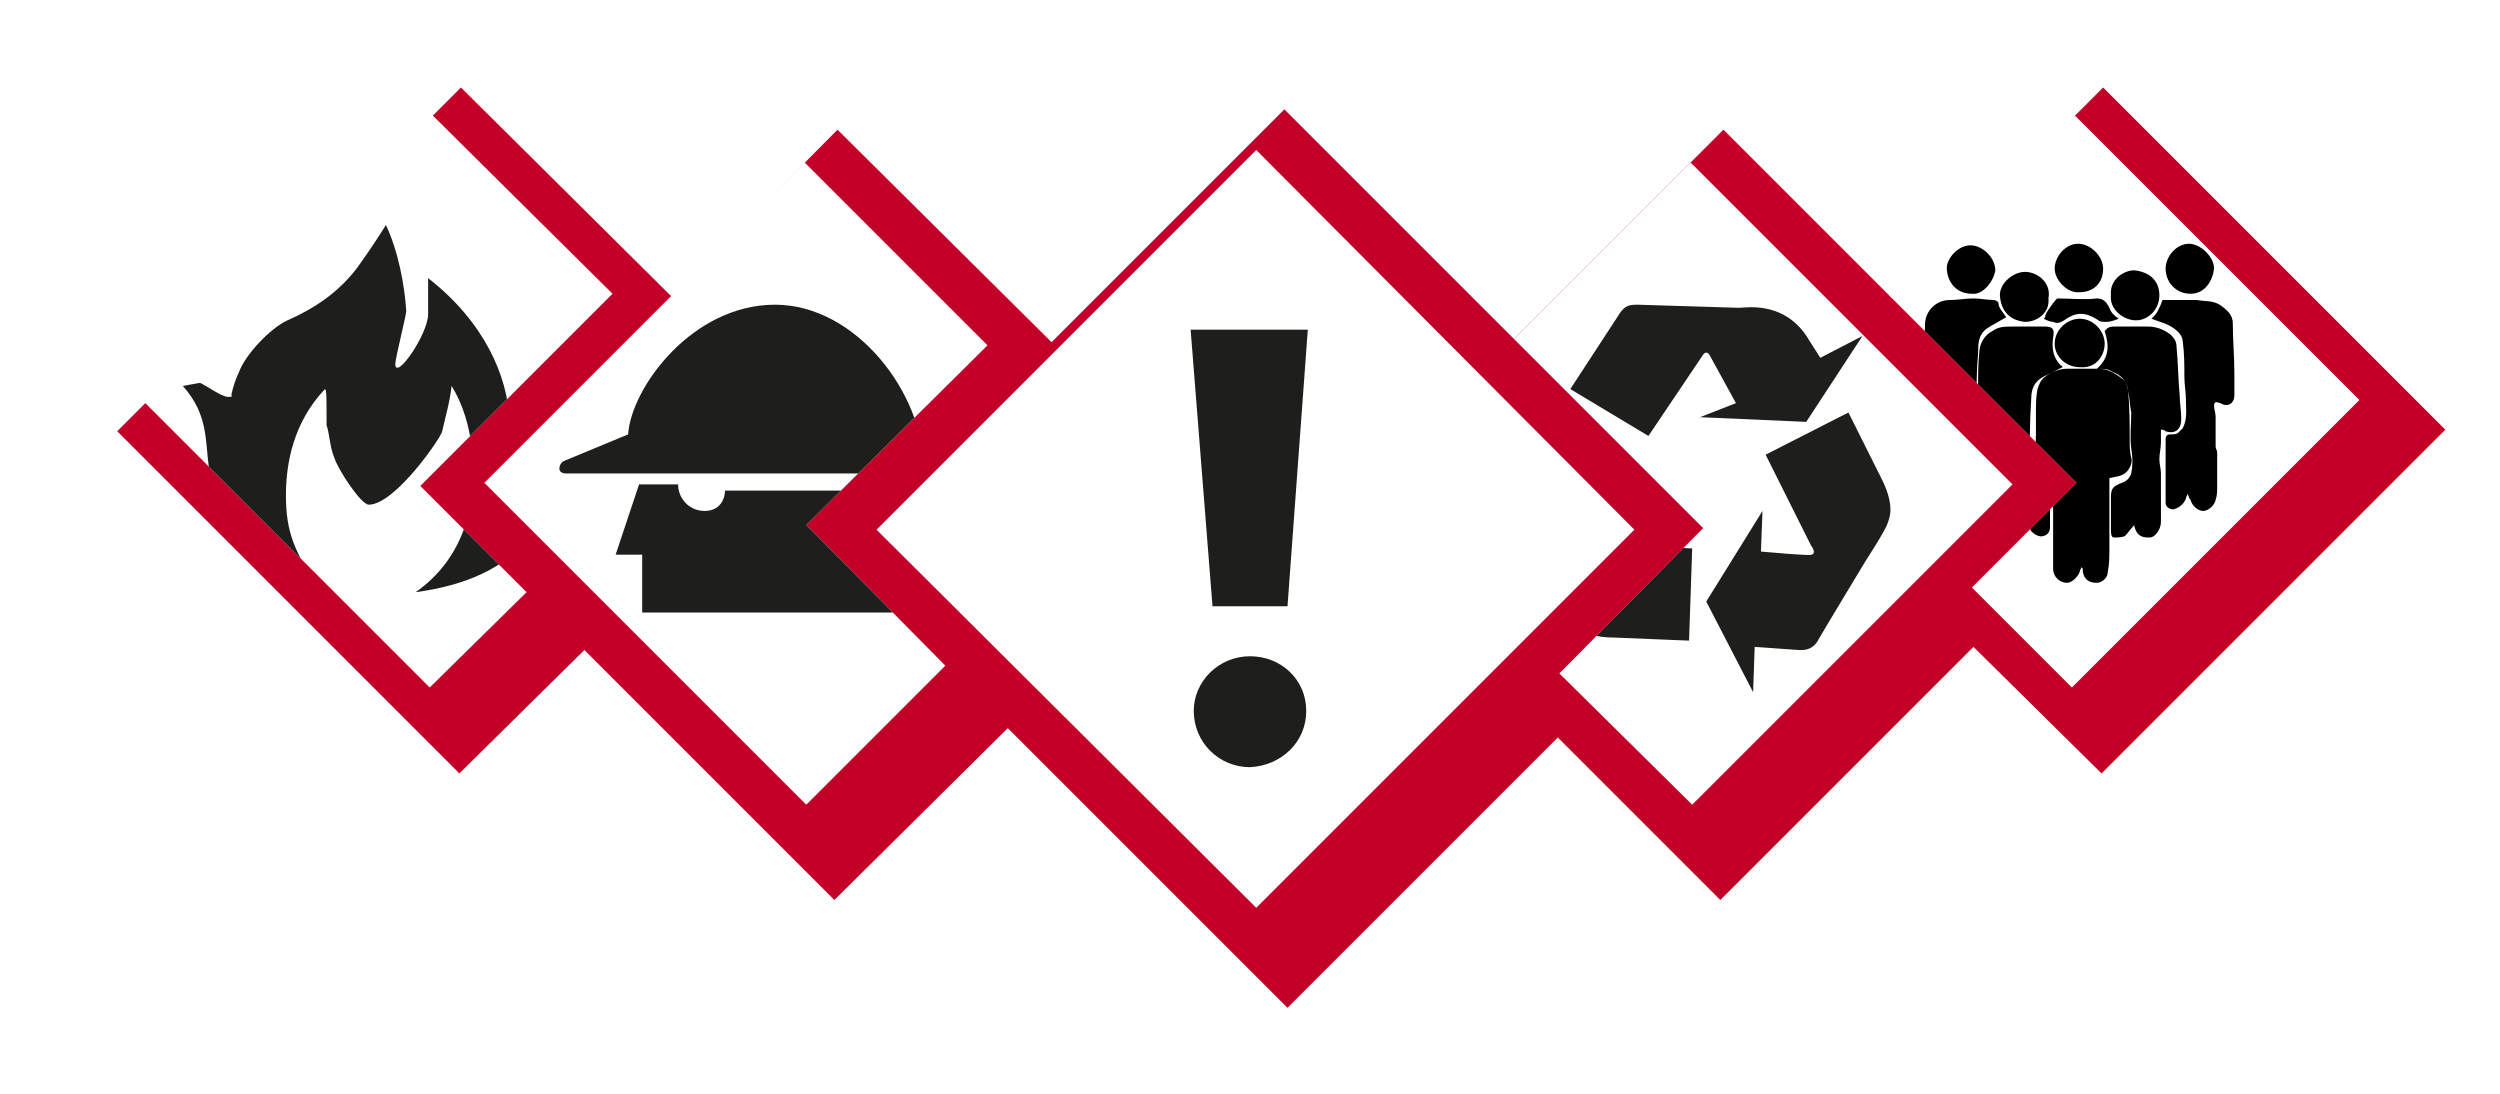
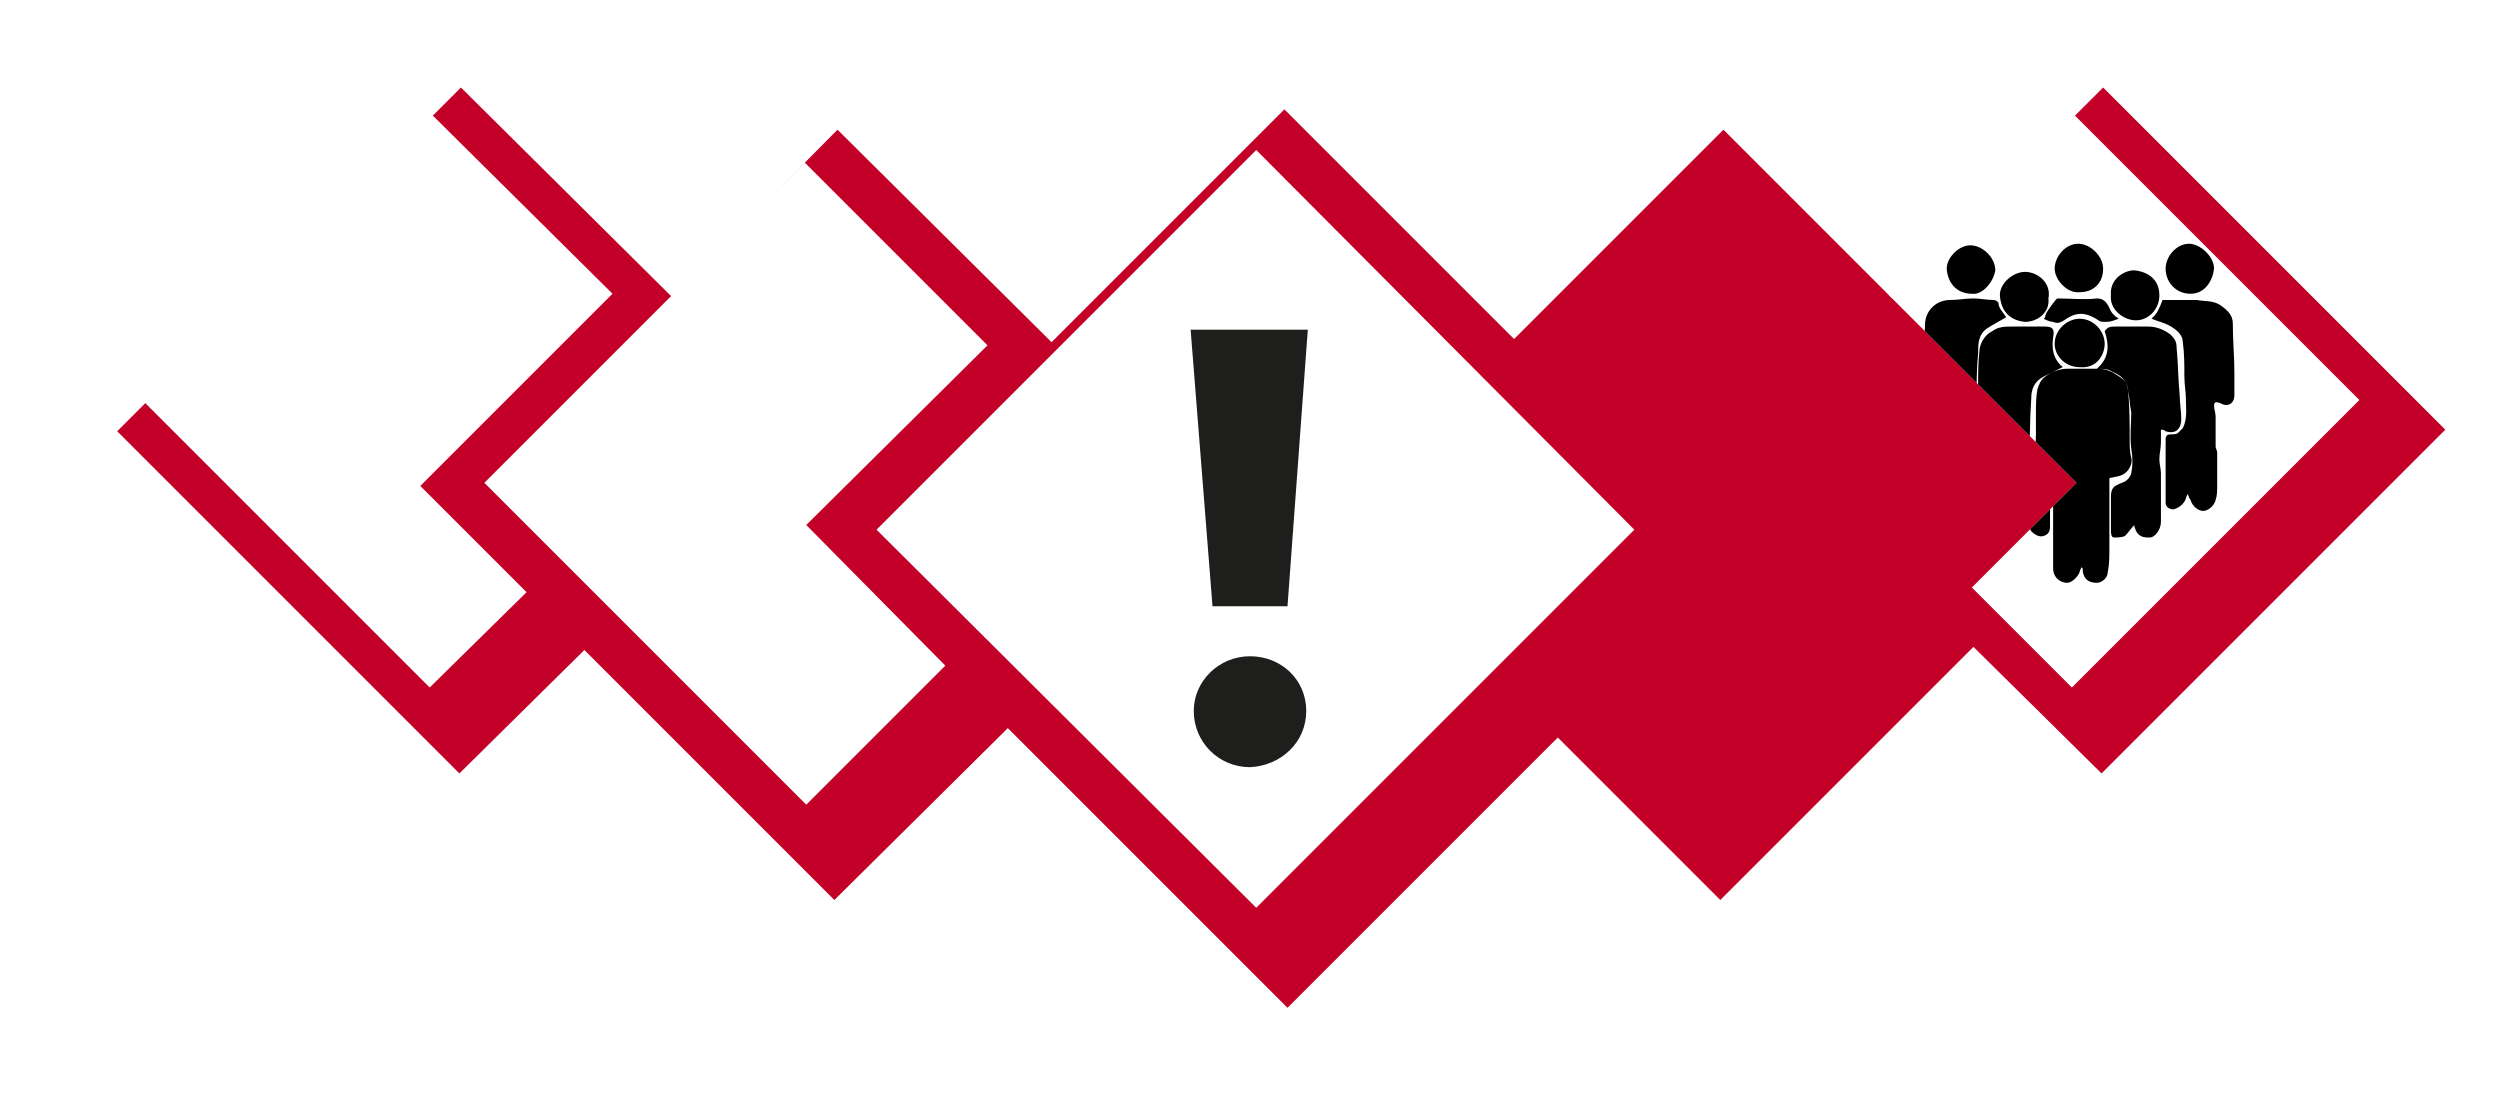
<svg xmlns="http://www.w3.org/2000/svg" xmlns:xlink="http://www.w3.org/1999/xlink" version="1.1" id="Gefahr_Stoff" x="0px" y="0px" viewBox="0 0 160 70" style="enable-background:new 0 0 160 70;" xml:space="preserve" width="160" height="70">
  <style type="text/css">
	.st0{filter:url(#AI_Schatten_jl);}
	.st1{fill:#C30028;}
	.st2{fill:#FFFFFF;}
	.st3{clip-path:url(#SVGID_2_);fill-rule:evenodd;clip-rule:evenodd;fill:#1E1E1C;}
	.st4{clip-path:url(#SVGID_4_);fill:#1E1E1C;}
	.st5{clip-path:url(#SVGID_6_);}
	.st6{clip-path:url(#SVGID_8_);fill:#1E1E1C;}
	.st7{clip-path:url(#SVGID_10_);fill:#1E1E1C;}
</style>
  <filter filterUnits="objectBoundingBox" id="AI_Schatten_jl">
    <feGaussianBlur in="SourceAlpha" result="blur" stdDeviation="2" />
    <feOffset dx="2" dy="2" in="blur" result="offsetBlurredAlpha" />
    <feColorMatrix in="blur" mode="matrix" result="offsetBlurredAlpha" values="0 0 0 0 0  0 0 0 0 0  0 0 0 0 0  0 0 0 1 0">
		</feColorMatrix>
    <feMerge>
      <feMergeNode in="offsetBlurredAlpha" />
      <feMergeNode in="SourceGraphic" />
    </feMerge>
  </filter>
  <g class="st0">
    <polygon class="st1" points="154.5,25.5 132.6,3.6 119.1,17.1 108.3,6.3 94.9,19.7 80.2,5 65.3,19.9 51.6,6.3 41,17 27.5,3.6    5.5,25.6 27.4,47.5 35.4,39.6 51.4,55.6 62.5,44.6 80.4,62.5 97.7,45.2 108.1,55.6 124.3,39.4 132.5,47.5  " />
  </g>
  <polygon class="st2" points="26.9,31.1 39.2,18.8 27.5,7.2 9.1,25.6 27.5,44 33.7,37.9 " />
  <polygon class="st2" points="51.6,33.6 63.2,22.1 51.5,10.4 31,30.9 51.6,51.5 60.5,42.6 " />
  <polygon class="st2" points="132.6,7.2 120.9,18.9 132.9,30.9 126.2,37.6 132.6,44 151,25.6 " />
-   <polygon class="st2" points="108.2,10.4 96.9,21.7 109,33.8 99.8,43.1 108.3,51.5 128.8,31 " />
  <polyline class="st2" points="80.4,9.6 104.6,33.9 80.4,58.1 56.1,33.9 80.4,9.6 " />
  <g>
    <defs>
      <polyline id="SVGID_1_" points="80.4,9.6 104.6,33.9 80.4,58.1 56.1,33.9 80.4,9.6   " />
    </defs>
    <clipPath id="SVGID_2_">
      <use xlink:href="#SVGID_1_" style="overflow:visible;" />
    </clipPath>
    <path class="st3" d="M83.6,45.5c0-2-1.6-3.5-3.6-3.5c-2,0-3.6,1.6-3.6,3.5c0,2,1.6,3.6,3.6,3.6C82,49,83.6,47.5,83.6,45.5    M83.7,21.1h-7.5l1.4,17.7h4.8L83.7,21.1z" />
  </g>
  <g>
    <defs>
-       <polygon id="SVGID_3_" points="108.2,10.4 96.9,21.7 109,33.8 99.8,43.1 108.3,51.5 128.8,31   " />
-     </defs>
+       </defs>
    <clipPath id="SVGID_4_">
      <use xlink:href="#SVGID_3_" style="overflow:visible;" />
    </clipPath>
    <path class="st4" d="M111.1,25.8c0,0-1.7-3.1-1.7-3.1c-0.2-0.3-0.4,0-0.4,0l-3.5,5.2l-5-3l3.2-4.9c0.3-0.4,0.5-0.5,1.1-0.5   c0,0,6.5,0.2,6.5,0.2c0.4,0,3-0.5,4.5,2.1c0,0,0.7,1.1,0.7,1.1l2.7-1.4l-3.6,5.5l-6.8-0.3L111.1,25.8z M112.7,35.3l0.1-2.6   l-3.6,5.8l3,5.8l0.1-2.9c0,0,2.8,0.2,2.8,0.2c0.2,0,0.9,0.1,1.3-0.7c0.1-0.2,3-5,3-5s1.3-2,1.4-2.4c0.1-0.3,0.5-1-0.3-2.7   c0,0-2.2-4.4-2.2-4.4l-5.3,2.7c0,0,2.9,5.8,2.9,5.8c0.3,0.4,0.2,0.6,0,0.6C116,35.6,112.7,35.3,112.7,35.3z M103.1,31.7l2.2,1.4   l-3.4-5.9L95.4,27l2.5,1.5c0,0-1.5,2.3-1.5,2.4c-0.1,0.1-0.5,0.7,0,1.5c0.1,0.2,2.9,5.1,2.9,5.1s1.2,2.1,1.4,2.3   c0.2,0.2,0.7,1,2.5,1c0,0,4.9,0.2,4.9,0.2l0.2-5.9c0,0-6.5-0.3-6.5-0.3c-0.5,0-0.7-0.1-0.5-0.3C101.2,34.4,103.1,31.7,103.1,31.7z" />
  </g>
  <g>
    <defs>
      <polygon id="SVGID_5_" points="132.6,7.2 120.9,18.9 132.9,30.9 126.2,37.6 132.6,44 151,25.6   " />
    </defs>
    <clipPath id="SVGID_6_">
      <use xlink:href="#SVGID_5_" style="overflow:visible;" />
    </clipPath>
    <path class="st5" d="M135,30.6c0,0.5,0,1.1,0,1.7c0,0.1,0,0.3,0,0.4c0,0.5,0,0.9,0,1.4c0,0.3,0,0.7,0,1c0,0.5,0,1-0.1,1.5   c0,0.4-0.4,0.7-0.7,0.7c-0.5,0-0.8-0.2-0.9-0.7c0-0.1,0-0.1,0-0.2c0,0-0.1-0.1-0.1-0.1c0,0.1-0.1,0.2-0.1,0.3   c-0.1,0.3-0.5,0.7-0.8,0.7c-0.5,0-0.9-0.4-0.9-0.9c0-1.4,0-2.8,0-4.3c0-0.5,0-0.9,0-1.4c0-0.1,0-0.2,0-0.3c-0.2,0-0.5,0.1-0.6,0.1   c-0.3,0-0.6-0.4-0.6-0.8c0-0.6,0.1-1.3,0.1-1.9c0-0.5,0-0.9,0-1.4c0-0.5,0-1,0.1-1.5c0.1-0.3,0.2-0.6,0.5-0.8   c0.4-0.3,0.9-0.5,1.4-0.5c0.7,0,1.3,0,2,0c0.6,0,1.1,0.3,1.6,0.7c0.2,0.2,0.3,0.5,0.3,0.7c0.1,1.1,0.1,2.1,0.1,3.2   c0,0.4,0,0.7,0.1,1.1c0.1,0.3-0.1,0.7-0.3,0.9C135.8,30.5,135.4,30.5,135,30.6z M130,34c0.2,0.2,0.5,0.4,0.8,0.3   c0.3-0.1,0.4-0.3,0.4-0.6c0-0.8,0-1.6,0-2.4c0-0.3-0.1-0.4-0.4-0.5c-0.6,0-0.9-0.3-0.9-0.9c0-1.5,0-2.9,0.1-4.4   c0-0.6,0.2-1.1,0.8-1.4c0.4-0.2,0.8-0.4,1.2-0.6c0,0,0-0.1-0.1-0.1c-0.5-0.5-0.6-1.1-0.5-1.8c0.1-0.5,0-0.7-0.5-0.7   c-0.7,0-1.4,0-2.1,0c-0.5,0-0.9,0-1.3,0.3c-0.4,0.2-0.7,0.6-0.8,1.1c-0.1,0.8-0.1,1.6-0.1,2.4c0,0.4,0,0.8,0,1.2   c0,0.3-0.1,0.6-0.1,0.9c0,0.8,0.5,1,1.1,0.8c0,0,0.1,0,0.2,0c0,0.2,0,0.3,0,0.5c0,1.7,0,3.5,0,5.2c0,0.1,0,0.2,0,0.3   c0.1,0.5,0.2,0.8,0.7,0.8c0.5,0,0.7-0.1,0.9-0.7c0-0.1,0.1-0.1,0.2-0.2C129.8,33.6,129.9,33.8,130,34z M128.4,20.3   c-0.2-0.3-0.5-0.6-0.5-0.9c0-0.1-0.2-0.2-0.3-0.2c-0.4,0-0.9-0.1-1.3-0.1c-0.5,0-1,0.1-1.5,0.1c-0.9,0-1.6,0.7-1.6,1.6   c0,0.6-0.1,1.2-0.1,1.7c0,0.9,0,1.9,0,2.8c0,0.3,0.2,0.5,0.5,0.5c0.2,0,0.4,0,0.5,0c0.2-0.1,0.3,0,0.3,0.2c0,0.1,0,0.2,0,0.3   c0,1.8,0,3.7,0,5.5c0,0.4,0.3,0.8,0.7,0.8c0.2,0,0.7-0.3,0.8-0.5c0-0.1,0.1-0.2,0.2-0.4c0.1,0.2,0.1,0.2,0.2,0.3   c0.1,0.1,0.1,0.2,0.2,0.2c0.2,0.2,0.5,0.4,0.7,0.4c0.4-0.1,0.5-0.2,0.5-0.7c0-1.2,0-2.5,0-3.7c0-0.3,0-0.4-0.4-0.5   c-0.5,0-0.7-0.2-0.8-0.8c0-0.4,0-0.8,0-1.2c0-1,0-2.1,0.1-3.1c0-0.6,0-1.2,0.6-1.6C127.5,20.8,127.9,20.6,128.4,20.3   C128.4,20.4,128.4,20.3,128.4,20.3z M135.2,23.8c0.5,0.2,0.9,0.5,1,1.2c0.1,0.5,0.1,0.9,0.2,1.4c0,0.8-0.1,1.5,0,2.3   c0.1,0.6,0.1,1.1,0,1.6c-0.1,0.3-0.3,0.5-0.6,0.6c-0.5,0.2-0.7,0.3-0.7,0.9c0,0.7,0,1.4,0,2.1c0,0.2,0,0.5,0.2,0.5   c0.2,0,0.5,0,0.7-0.1c0.2-0.2,0.4-0.5,0.6-0.7c0,0,0,0.1,0,0.1c0.2,0.7,0.6,0.7,1,0.7c0.3,0,0.7-0.5,0.7-1c0-1,0-2.1,0-3.1   c0-0.3-0.1-0.6-0.1-0.9c0-0.4,0.1-0.7,0.1-1.1c0-0.2,0-0.5,0-0.8c0.1,0,0.2,0,0.3,0.1c0.6,0.2,1-0.1,1-0.8c0-0.5-0.1-1-0.1-1.5   c-0.1-1-0.1-2.1-0.2-3.1c0-0.4-0.2-0.6-0.4-0.8c-0.4-0.3-0.9-0.5-1.4-0.5c-0.7,0-1.4,0-2.1,0c-0.3,0-0.5,0-0.7,0.3   c0.3,0.9,0.3,1.7-0.5,2.4C134.6,23.6,134.9,23.6,135.2,23.8z M139.1,21c0.3,0.2,0.6,0.5,0.6,0.9c0.1,0.7,0.1,1.5,0.1,2.2   c0,0.5,0.1,1,0.1,1.5c0,0.6,0.1,1.2-0.2,1.8c-0.1,0.1-0.2,0.2-0.3,0.3c-0.1,0.1-0.3,0.1-0.5,0.1c-0.2,0-0.3,0.1-0.3,0.3   c0,1.4,0,2.8,0,4.1c0,0.2,0.2,0.4,0.5,0.4c0.4-0.1,0.7-0.4,0.8-0.7c0-0.1,0.1-0.2,0.1-0.3c0.1,0.2,0.1,0.3,0.2,0.4   c0.1,0.4,0.5,0.7,0.8,0.7c0.3,0,0.7-0.3,0.8-0.7c0.1-0.3,0.1-0.6,0.1-0.9c0-0.7,0-1.4,0-2.1c0-0.2-0.1-0.3-0.1-0.4   c0-0.2,0-0.3,0-0.5c0-0.5,0-0.9,0-1.4c0-0.3-0.1-0.5-0.1-0.7c0-0.3,0.1-0.3,0.4-0.2c0.5,0.3,0.9,0,0.9-0.5c0-0.5,0-0.9,0-1.4   c0-1.1-0.1-2.1-0.1-3.2c0-0.5-0.3-0.8-0.7-1.1c-0.5-0.4-1.1-0.3-1.6-0.4c-0.7,0-1.5,0-2.2,0c-0.1,0.3-0.2,0.5-0.3,0.7   c-0.1,0.2-0.3,0.4-0.4,0.5C138.2,20.6,138.7,20.7,139.1,21z M136.7,20.5c0.8,0,1.5-0.7,1.5-1.6c0-1-0.7-1.5-1.6-1.6   c-0.7,0-1.6,0.6-1.5,1.6C135,19.8,135.9,20.5,136.7,20.5z M141.7,17.2c0-0.8-0.9-1.6-1.6-1.6c-0.8,0-1.5,0.8-1.5,1.6   c0,0.8,0.6,1.6,1.6,1.6C141.1,18.8,141.6,18,141.7,17.2z M129.6,17.4c-0.8,0-1.7,0.8-1.6,1.6c0.1,0.9,0.6,1.5,1.6,1.6   c0.8,0,1.6-0.6,1.5-1.5C131.3,18.1,130.4,17.4,129.6,17.4z M134.7,22c0-0.8-0.7-1.6-1.6-1.6c-0.8,0-1.6,0.7-1.6,1.6   c0,0.8,0.7,1.5,1.6,1.5C134.2,23.6,134.7,22.7,134.7,22z M133,15.6c-0.8,0-1.5,0.8-1.5,1.6c0,0.7,0.8,1.6,1.6,1.5   c0.9,0,1.5-0.6,1.5-1.5C134.6,16.4,133.8,15.6,133,15.6z M127.7,17.3c0-0.8-0.8-1.6-1.6-1.6c-0.8,0-1.6,0.9-1.5,1.6   c0.1,0.9,0.7,1.5,1.6,1.5C126.9,18.9,127.6,18,127.7,17.3z M135,19.7c-0.2-0.4-0.4-0.6-0.8-0.6c-0.8,0.1-1.7,0-2.5,0   c-0.1,0-0.2,0.2-0.3,0.3c-0.2,0.3-0.4,0.5-0.5,0.8c0,0.1,0,0.1-0.1,0.2c0.2,0.1,0.4,0.2,0.6,0.2c0.2,0.1,0.4,0.1,0.7-0.1   c0.7-0.5,1.3-0.6,2.2,0c0.1,0.1,0.3,0.1,0.5,0.1c0.3,0,0.5-0.1,0.8-0.2C135.3,20.2,135.1,20,135,19.7z" />
  </g>
  <g>
    <defs>
-       <polygon id="SVGID_7_" points="51.6,33.6 63.2,22.1 51.5,10.4 31,30.9 51.6,51.5 60.5,42.6   " />
-     </defs>
+       </defs>
    <clipPath id="SVGID_8_">
      <use xlink:href="#SVGID_7_" style="overflow:visible;" />
    </clipPath>
-     <path class="st6" d="M59.1,29.9c0,0.2-0.2,0.4-0.4,0.4H36.2c-0.2,0-0.4-0.1-0.4-0.3c0-0.2,0.1-0.4,0.3-0.5l4.1-1.7   c0.2-3,4.1-8.3,9.4-8.3C54.8,19.5,59.1,25.2,59.1,29.9z M40.9,31l-1.5,4.5h1.7v3.7h17.1v-7.8H46.4c0,0.5-0.3,1.3-1.3,1.3   c-1,0-1.7-0.8-1.7-1.7H40.9" />
  </g>
  <g>
    <defs>
      <polygon id="SVGID_9_" points="26.9,31.1 39.2,18.8 27.5,7.2 9.1,25.6 27.5,44 33.7,37.9   " />
    </defs>
    <clipPath id="SVGID_10_">
      <use xlink:href="#SVGID_9_" style="overflow:visible;" />
    </clipPath>
-     <path class="st7" d="M24.7,14.4c-0.5,0.8-1.1,1.7-1.6,2.4c-1.3,1.9-3.1,3-4.7,3.7c-1.1,0.5-2.7,2.2-3.1,3.3c-0.2,0.4-0.4,1-0.5,1.5   c0,0,0.2,0.1-0.2,0.1c-0.4,0-1.2-0.6-1.8-0.9l-1.1,0.2c1.7,1.9,1.4,3.6,1.7,5.4c0.2,0.9,0.5,1.8,0.7,2.7c0.7,2.8,4.4,5,6.6,5.2   c-1.9-2.6-2.4-4-2.4-6.3c0-2.1,0.5-4.7,2.5-6.8c0.1,0.1,0.1,0.4,0.1,2.3c0.2,0.6,0.2,1.4,0.5,2.1c0.2,0.7,1.7,3,2.2,3   c1.7,0,4.7-4.4,4.7-4.7c0.2-0.9,0.5-1.9,0.6-2.9c1,1.6,1.4,3.7,1.4,5.6c0,2.3-0.7,5.5-3.7,7.6c6.7-0.9,9.1-4.6,9.1-9.6   c0-1.6-0.5-3.4-1.1-4.8c-0.2,1-0.2,2.3-2,3.4c-0.1-2.8-1.6-6.3-5.2-9.1v2.3c0,1.3-2.1,4.3-2.1,3.2c0-0.4,0.7-3.1,0.7-3.4   C25.9,18.3,25.5,16.1,24.7,14.4" />
  </g>
</svg>